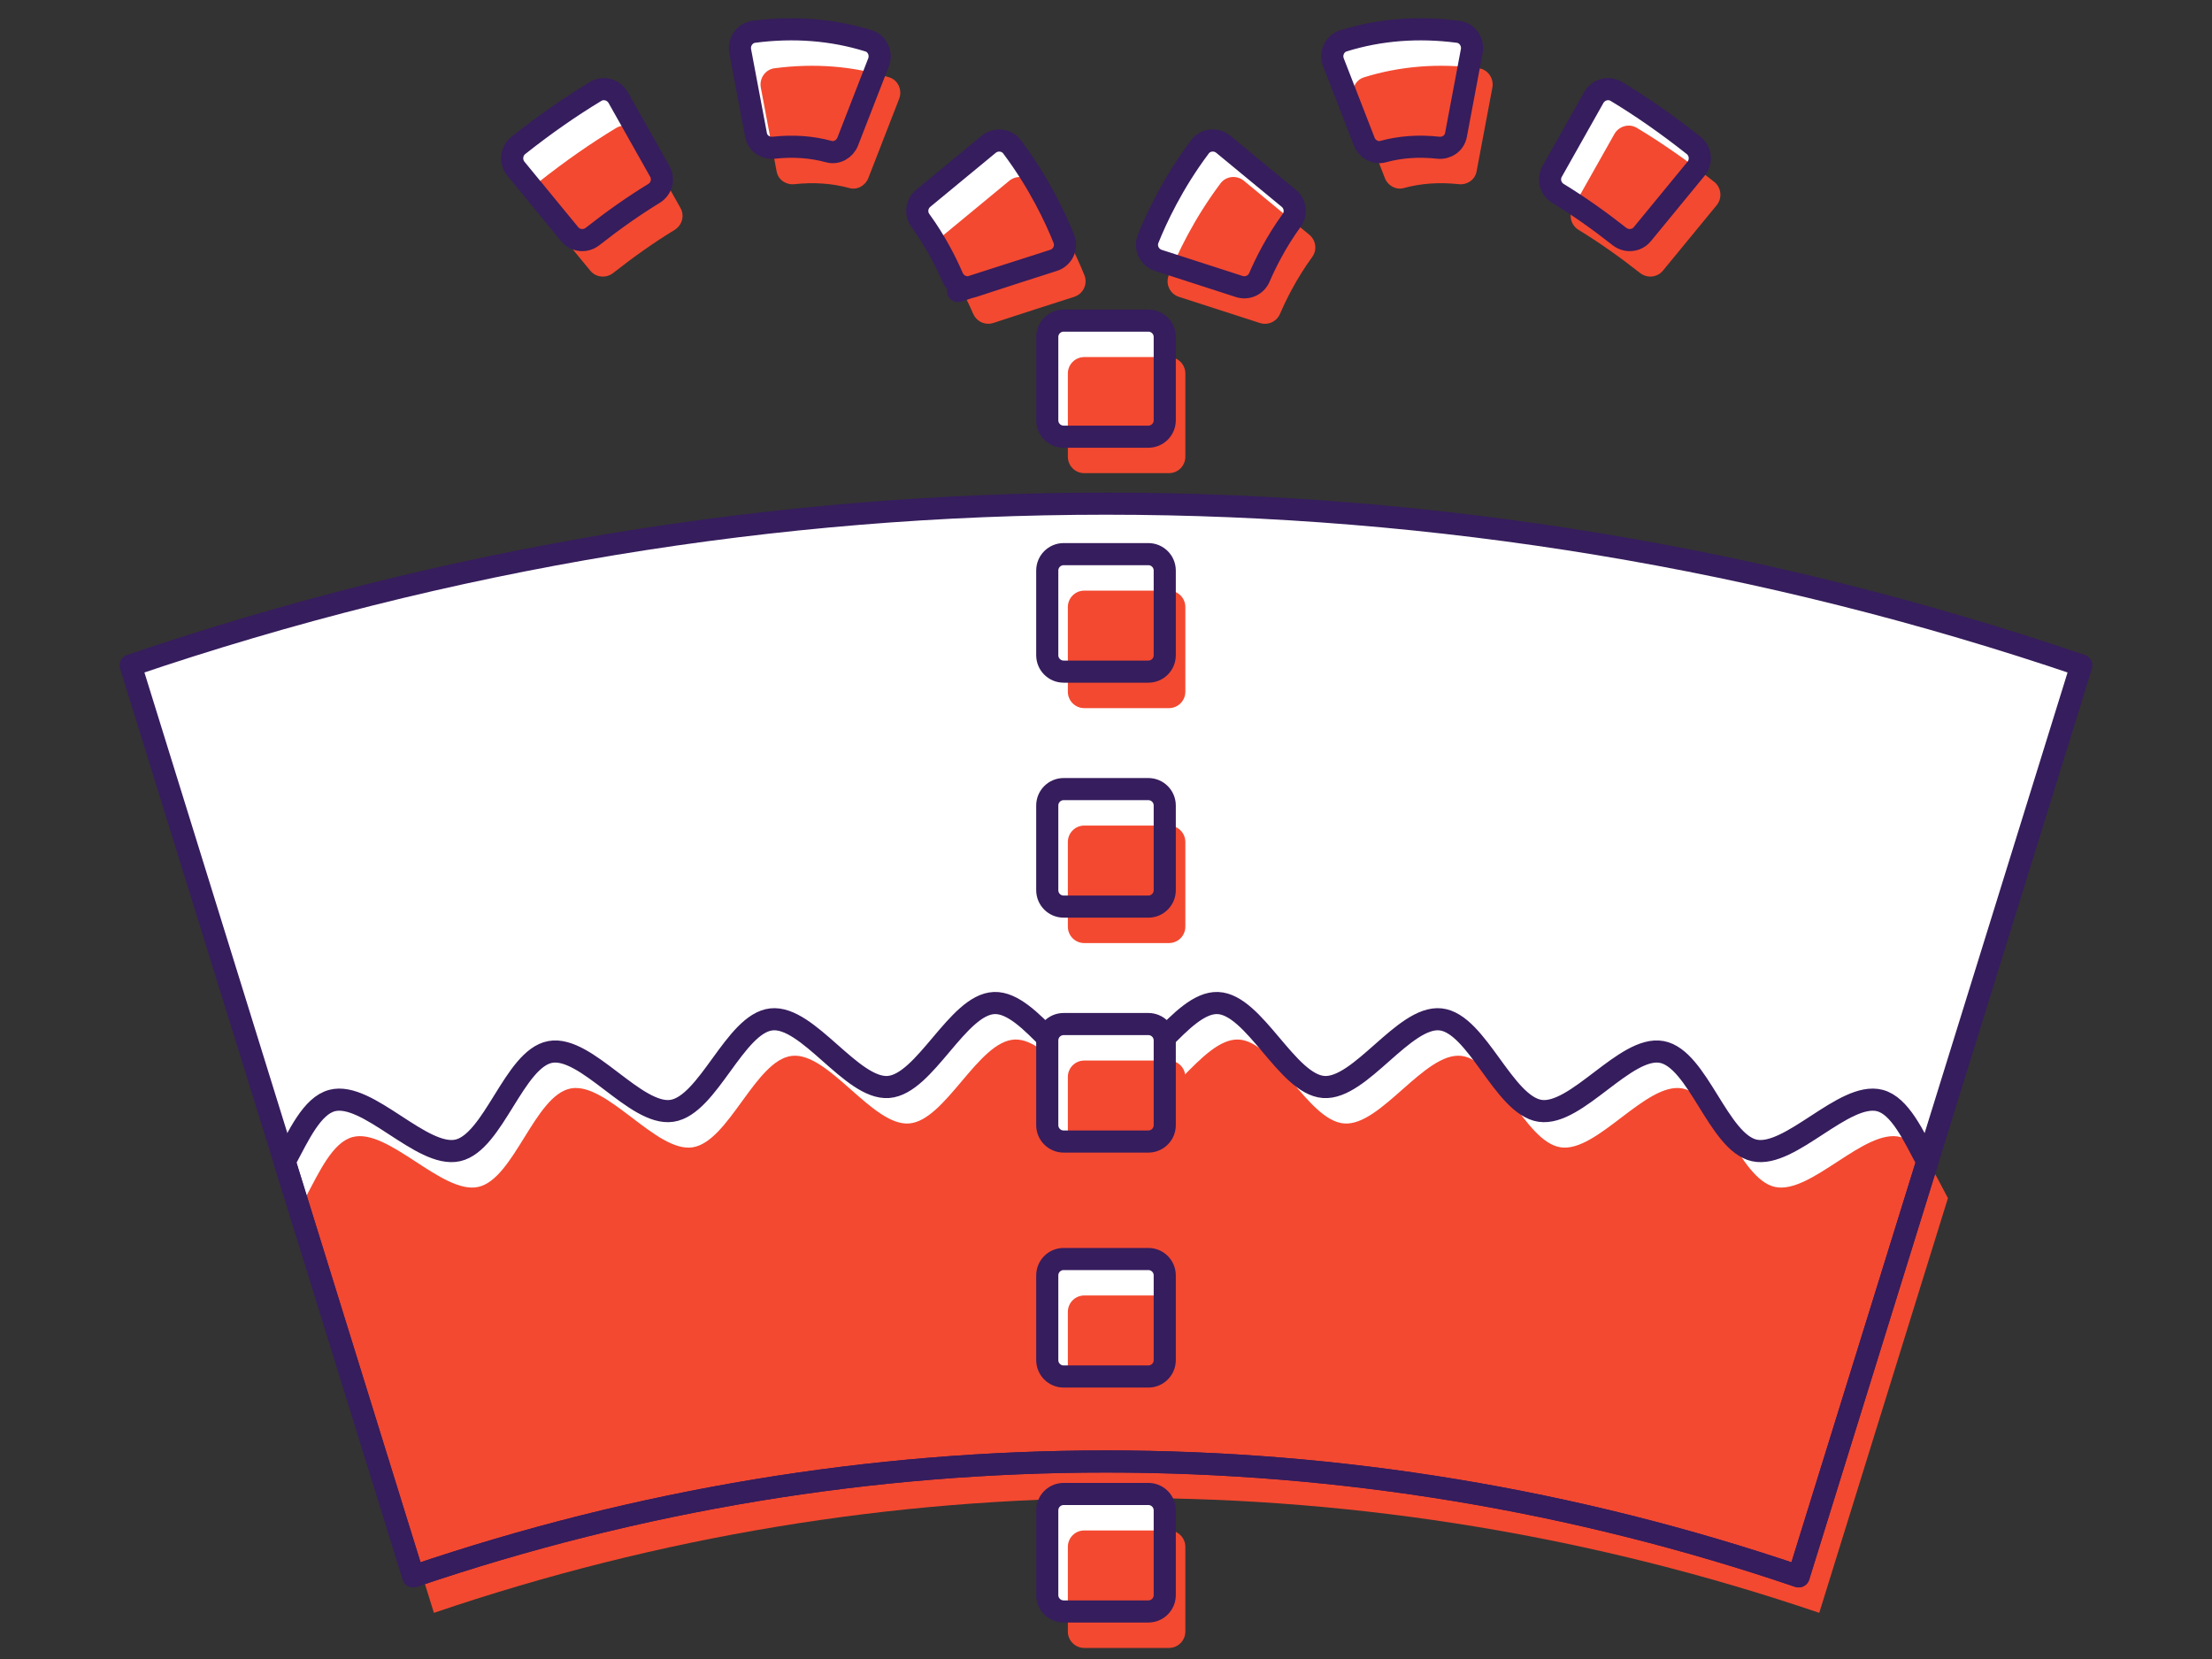
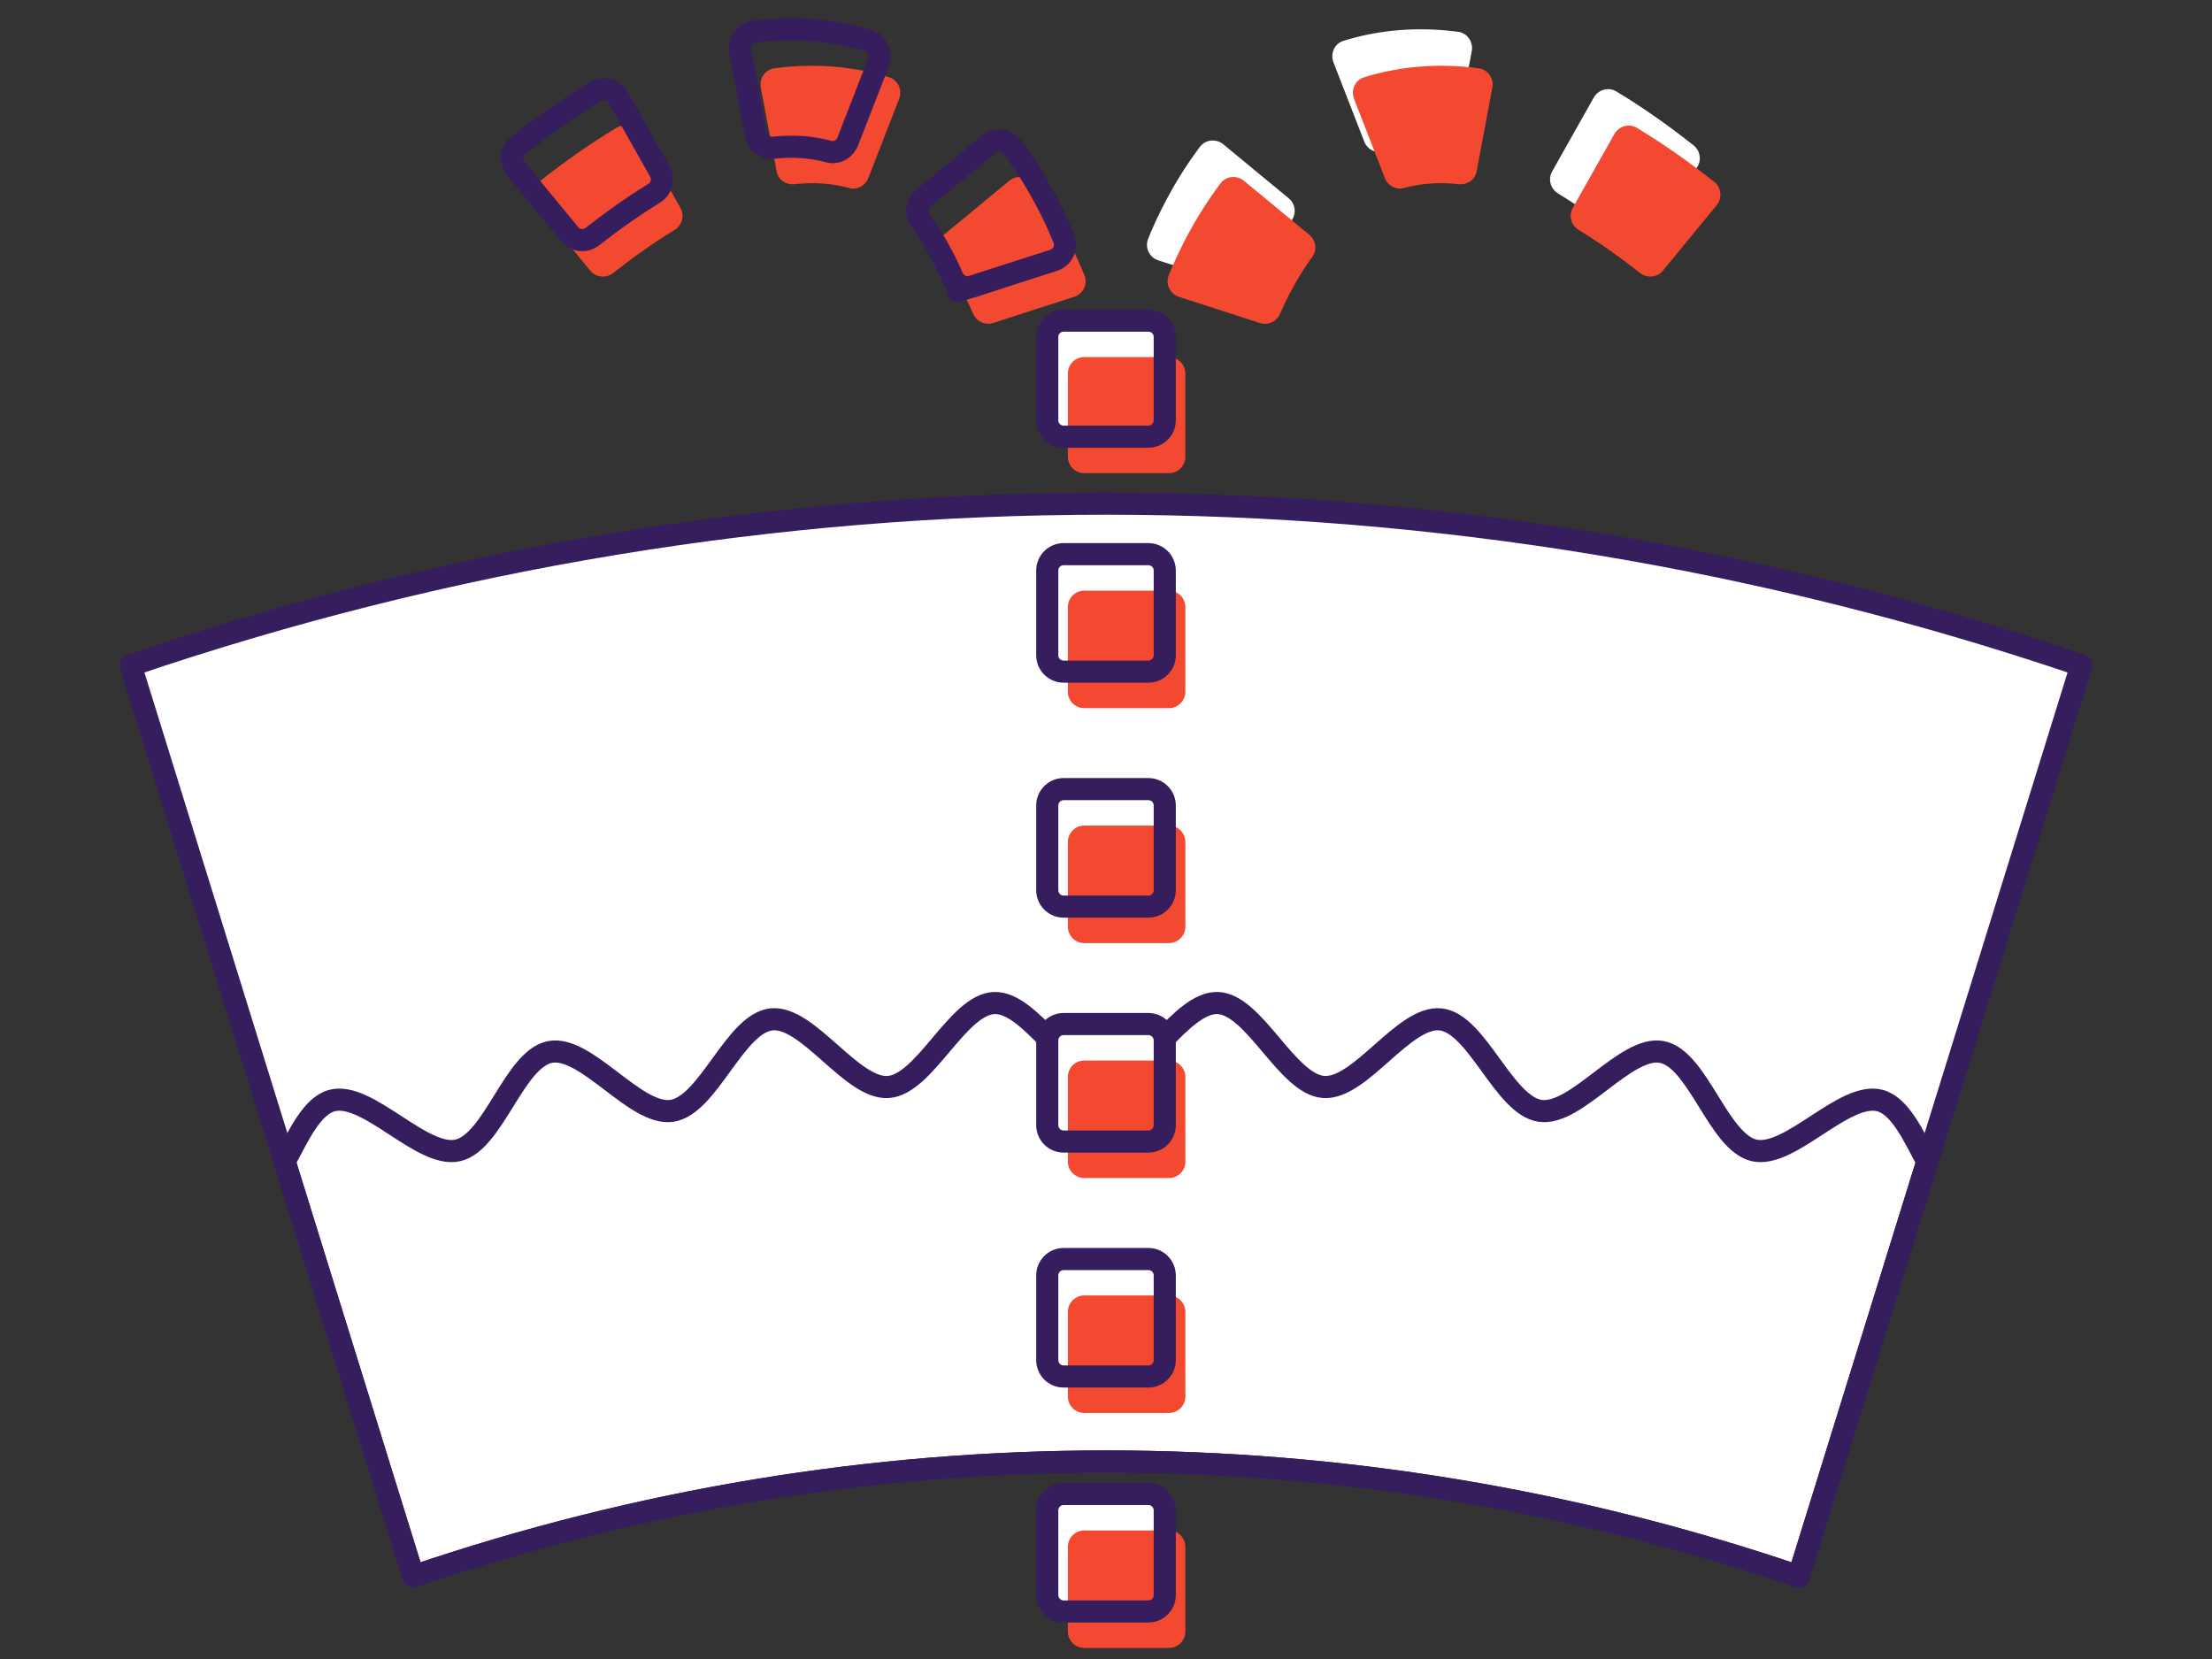
<svg xmlns="http://www.w3.org/2000/svg" width="200" height="150" viewBox="0 0 200 150" fill="none">
  <rect x="0" y="0" width="200" height="150" fill="#333333" stroke="none" />
  <g clip-path="url(#clip0_10776_6981)">
    <path d="M162.627 142.528C121.923 128.679 78.077 128.679 37.371 142.528C28.852 115.073 20.333 87.619 11.814 60.164C69.129 40.663 130.869 40.663 188.185 60.164C179.667 87.619 171.146 115.073 162.627 142.528Z" fill="white" />
-     <path d="M171.834 102.806C168.611 101.965 163.72 108.038 160.478 107.316C157.228 106.592 155.378 99.016 152.111 98.412C148.838 97.807 144.402 104.22 141.114 103.737C137.821 103.252 135.423 95.832 132.12 95.467C128.814 95.103 124.856 101.823 121.542 101.58C118.224 101.338 115.29 94.112 111.967 93.99C108.643 93.868 105.188 100.86 101.864 100.86C98.539 100.86 95.085 93.868 91.76 93.99C88.438 94.112 85.504 101.338 82.186 101.58C78.87 101.823 74.914 95.103 71.606 95.467C68.303 95.832 65.903 103.252 62.61 103.737C59.324 104.222 54.886 97.807 51.615 98.412C48.348 99.016 46.496 106.592 43.246 107.316C40.004 108.038 35.113 101.965 31.891 102.806C30.077 103.279 28.875 105.934 27.597 108.331C31.475 120.829 35.354 133.329 39.232 145.827C79.938 131.978 123.784 131.978 164.489 145.827C168.367 133.327 172.246 120.829 176.124 108.331C174.848 105.935 173.646 103.28 171.834 102.806Z" fill="#F34930" />
    <path d="M162.627 142.528C121.923 128.679 78.077 128.679 37.371 142.528C28.852 115.073 20.333 87.619 11.814 60.164C69.129 40.663 130.869 40.663 188.185 60.164C179.667 87.619 171.146 115.073 162.627 142.528Z" stroke="#361D5D" stroke-width="2" stroke-linecap="round" stroke-linejoin="round" />
    <path d="M169.97 99.506C166.748 98.665 161.857 104.738 158.615 104.016C155.365 103.292 153.515 95.716 150.248 95.113C146.975 94.507 142.539 100.921 139.251 100.437C135.958 99.953 133.56 92.532 130.257 92.168C126.951 91.803 122.993 98.523 119.678 98.281C116.361 98.038 113.427 90.812 110.104 90.69C106.78 90.568 103.325 97.56 100.001 97.56C96.676 97.56 93.221 90.568 89.897 90.69C86.574 90.812 83.641 98.038 80.323 98.281C77.007 98.523 73.05 91.803 69.743 92.168C66.44 92.532 64.04 99.953 60.747 100.437C57.461 100.922 53.023 94.507 49.751 95.113C46.485 95.716 44.633 103.292 41.383 104.016C38.141 104.738 33.25 98.665 30.027 99.506C28.213 99.979 27.011 102.634 25.733 105.032C29.612 117.53 33.49 130.029 37.369 142.527C78.075 128.679 121.921 128.679 162.626 142.527C166.504 130.028 170.383 117.53 174.261 105.032C172.985 102.636 171.783 99.981 169.97 99.506Z" stroke="#361D5D" stroke-width="2" stroke-linecap="round" stroke-linejoin="round" />
    <path d="M103.83 145.702H96.171C95.353 145.702 94.689 145.039 94.689 144.22V136.561C94.689 135.744 95.352 135.079 96.171 135.079H103.83C104.647 135.079 105.312 135.742 105.312 136.561V144.22C105.312 145.037 104.649 145.702 103.83 145.702ZM103.83 124.458H96.171C95.353 124.458 94.689 123.795 94.689 122.975V115.317C94.689 114.499 95.352 113.835 96.171 113.835H103.83C104.647 113.835 105.312 114.497 105.312 115.317V122.975C105.312 123.793 104.649 124.458 103.83 124.458ZM103.83 103.213H96.171C95.353 103.213 94.689 102.55 94.689 101.731V94.073C94.689 93.255 95.352 92.59 96.171 92.59H103.83C104.647 92.59 105.312 93.253 105.312 94.073V101.731C105.312 102.549 104.649 103.213 103.83 103.213ZM103.83 81.971H96.171C95.353 81.971 94.689 81.308 94.689 80.488V72.83C94.689 72.012 95.352 71.347 96.171 71.347H103.83C104.647 71.347 105.312 72.01 105.312 72.83V80.488C105.312 81.306 104.649 81.971 103.83 81.971ZM103.83 60.726H96.171C95.353 60.726 94.689 60.063 94.689 59.244V51.586C94.689 50.768 95.352 50.103 96.171 50.103H103.83C104.647 50.103 105.312 50.766 105.312 51.586V59.244C105.312 60.062 104.649 60.726 103.83 60.726ZM103.83 39.483H96.171C95.353 39.483 94.689 38.82 94.689 38.001V30.47C94.689 29.652 95.352 28.987 96.171 28.987H103.83C104.647 28.987 105.312 29.65 105.312 30.47V38.001C105.312 38.819 104.649 39.483 103.83 39.483Z" fill="white" />
    <path d="M112.051 25.906L104.736 23.543C103.918 23.279 103.491 22.387 103.811 21.589C104.543 19.765 106.029 16.554 108.494 13.274C108.994 12.608 109.964 12.516 110.607 13.047L116.523 17.929C117.122 18.424 117.241 19.301 116.784 19.93C115.348 21.905 114.395 23.856 113.87 25.076C113.567 25.782 112.783 26.142 112.051 25.906ZM146.42 21.382C144.522 19.887 142.665 18.584 140.873 17.492C140.184 17.073 139.943 16.2 140.339 15.497L144.098 8.827C144.506 8.103 145.429 7.837 146.14 8.266C148.421 9.638 150.761 11.272 153.129 13.144C153.777 13.657 153.877 14.617 153.351 15.256L148.491 21.173C147.977 21.8 147.057 21.884 146.42 21.382ZM123.349 12.799L120.564 5.636C120.259 4.853 120.656 3.946 121.457 3.695C124.729 2.674 128.235 2.401 131.841 2.875C132.671 2.984 133.225 3.799 133.07 4.622L131.64 12.212C131.498 12.963 130.792 13.437 130.032 13.355C128.268 13.164 126.614 13.279 125.051 13.708C124.345 13.901 123.613 13.484 123.347 12.801L123.349 12.799Z" fill="white" />
-     <path d="M86.127 25.075C85.603 23.854 84.65 21.905 83.215 19.931C82.758 19.303 82.877 18.426 83.475 17.931L89.392 13.048C90.034 12.519 91.003 12.611 91.505 13.276C93.968 16.554 95.454 19.763 96.186 21.587C96.506 22.385 96.079 23.279 95.259 23.541L86.618 26.311L91.676 24.69L87.953 25.902C87.22 26.14 86.436 25.78 86.132 25.075H86.127ZM51.506 21.173L46.646 15.256C46.122 14.617 46.221 13.657 46.869 13.144C49.235 11.272 51.577 9.638 53.857 8.266C54.568 7.837 55.492 8.103 55.899 8.827L59.659 15.497C60.054 16.2 59.814 17.072 59.124 17.492C57.334 18.584 55.477 19.887 53.577 21.382C52.941 21.884 52.02 21.8 51.506 21.175V21.173ZM74.945 13.708C73.38 13.281 71.726 13.164 69.963 13.355C69.203 13.437 68.499 12.963 68.357 12.212L66.926 4.622C66.771 3.799 67.325 2.986 68.156 2.875C71.763 2.401 75.268 2.674 78.54 3.695C79.341 3.946 79.739 4.853 79.434 5.636L76.648 12.799C76.383 13.482 75.651 13.901 74.945 13.708Z" fill="white" />
    <path d="M105.691 149H98.033C97.215 149 96.551 148.337 96.551 147.517V139.859C96.551 139.041 97.214 138.377 98.033 138.377H105.691C106.509 138.377 107.174 139.04 107.174 139.859V147.517C107.174 148.335 106.511 149 105.691 149ZM105.691 127.755H98.033C97.215 127.755 96.551 127.093 96.551 126.273V118.615C96.551 117.797 97.214 117.132 98.033 117.132H105.691C106.509 117.132 107.174 117.795 107.174 118.615V126.273C107.174 127.091 106.511 127.755 105.691 127.755ZM105.691 106.513H98.033C97.215 106.513 96.551 105.85 96.551 105.03V97.372C96.551 96.554 97.214 95.89 98.033 95.89H105.691C106.509 95.89 107.174 96.553 107.174 97.372V105.03C107.174 105.848 106.511 106.513 105.691 106.513ZM105.691 85.268H98.033C97.215 85.268 96.551 84.605 96.551 83.786V76.128C96.551 75.31 97.214 74.645 98.033 74.645H105.691C106.509 74.645 107.174 75.308 107.174 76.128V83.786C107.174 84.604 106.511 85.268 105.691 85.268ZM105.691 64.026H98.033C97.215 64.026 96.551 63.363 96.551 62.543V54.885C96.551 54.067 97.214 53.403 98.033 53.403H105.691C106.509 53.403 107.174 54.066 107.174 54.885V62.543C107.174 63.361 106.511 64.026 105.691 64.026ZM105.691 42.781H98.033C97.215 42.781 96.551 42.118 96.551 41.299V33.768C96.551 32.95 97.214 32.285 98.033 32.285H105.691C106.509 32.285 107.174 32.948 107.174 33.768V41.299C107.174 42.117 106.511 42.781 105.691 42.781Z" fill="#F34930" />
    <path d="M113.915 29.205L106.6 26.842C105.782 26.578 105.355 25.686 105.675 24.888C106.407 23.064 107.893 19.854 110.358 16.574C110.858 15.908 111.827 15.815 112.471 16.346L118.387 21.229C118.986 21.724 119.105 22.601 118.648 23.229C117.211 25.205 116.258 27.155 115.734 28.376C115.431 29.081 114.647 29.441 113.915 29.205ZM148.284 24.68C146.386 23.185 144.529 21.882 142.737 20.79C142.047 20.371 141.807 19.497 142.202 18.795L145.962 12.125C146.37 11.401 147.293 11.135 148.004 11.564C150.284 12.936 152.624 14.57 154.992 16.442C155.64 16.955 155.741 17.914 155.215 18.554L150.355 24.471C149.841 25.098 148.921 25.182 148.284 24.68ZM125.213 16.097L122.427 8.934C122.122 8.15 122.52 7.243 123.321 6.993C126.593 5.972 130.099 5.698 133.705 6.173C134.535 6.282 135.089 7.097 134.934 7.92L133.504 15.51C133.362 16.26 132.656 16.735 131.896 16.653C130.132 16.462 128.478 16.577 126.914 17.006C126.209 17.199 125.476 16.781 125.211 16.099L125.213 16.097Z" fill="#F34930" />
    <path d="M87.989 28.372C87.465 27.152 86.512 25.203 85.077 23.229C84.62 22.601 84.739 21.724 85.338 21.229L91.254 16.346C91.896 15.817 92.865 15.909 93.367 16.574C95.83 19.852 97.316 23.061 98.048 24.885C98.368 25.683 97.941 26.577 97.122 26.839L88.481 29.609L93.538 27.988L89.815 29.2C89.083 29.438 88.298 29.078 87.994 28.372H87.989ZM53.37 24.473L48.51 18.556C47.986 17.916 48.084 16.956 48.733 16.443C51.099 14.572 53.441 12.938 55.721 11.566C56.432 11.137 57.355 11.402 57.763 12.126L61.522 18.797C61.918 19.499 61.677 20.371 60.988 20.792C59.197 21.884 57.34 23.186 55.441 24.682C54.804 25.183 53.884 25.098 53.37 24.473ZM76.809 17.006C75.244 16.579 73.59 16.462 71.827 16.653C71.067 16.735 70.363 16.26 70.221 15.51L68.79 7.92C68.635 7.097 69.189 6.284 70.02 6.173C73.626 5.698 77.132 5.972 80.404 6.993C81.205 7.243 81.603 8.15 81.297 8.934L78.512 16.097C78.247 16.78 77.515 17.199 76.809 17.006Z" fill="#F34930" />
    <path d="M103.83 145.702H96.171C95.353 145.702 94.689 145.039 94.689 144.22V136.561C94.689 135.744 95.352 135.079 96.171 135.079H103.83C104.647 135.079 105.312 135.742 105.312 136.561V144.22C105.312 145.037 104.649 145.702 103.83 145.702ZM103.83 124.458H96.171C95.353 124.458 94.689 123.795 94.689 122.975V115.317C94.689 114.499 95.352 113.835 96.171 113.835H103.83C104.647 113.835 105.312 114.497 105.312 115.317V122.975C105.312 123.793 104.649 124.458 103.83 124.458ZM103.83 103.213H96.171C95.353 103.213 94.689 102.55 94.689 101.731V94.073C94.689 93.255 95.352 92.59 96.171 92.59H103.83C104.647 92.59 105.312 93.253 105.312 94.073V101.731C105.312 102.549 104.649 103.213 103.83 103.213ZM103.83 81.971H96.171C95.353 81.971 94.689 81.308 94.689 80.488V72.83C94.689 72.012 95.352 71.347 96.171 71.347H103.83C104.647 71.347 105.312 72.01 105.312 72.83V80.488C105.312 81.306 104.649 81.971 103.83 81.971ZM103.83 60.726H96.171C95.353 60.726 94.689 60.063 94.689 59.244V51.586C94.689 50.768 95.352 50.103 96.171 50.103H103.83C104.647 50.103 105.312 50.766 105.312 51.586V59.244C105.312 60.062 104.649 60.726 103.83 60.726ZM103.83 39.483H96.171C95.353 39.483 94.689 38.82 94.689 38.001V30.47C94.689 29.652 95.352 28.987 96.171 28.987H103.83C104.647 28.987 105.312 29.65 105.312 30.47V38.001C105.312 38.819 104.649 39.483 103.83 39.483Z" stroke="#361D5D" stroke-width="2" stroke-linecap="round" stroke-linejoin="round" />
-     <path d="M112.051 25.906L104.736 23.543C103.918 23.279 103.491 22.387 103.811 21.589C104.543 19.765 106.029 16.554 108.494 13.274C108.994 12.608 109.964 12.516 110.607 13.047L116.523 17.929C117.122 18.424 117.241 19.301 116.784 19.93C115.348 21.905 114.395 23.856 113.87 25.076C113.567 25.782 112.783 26.142 112.051 25.906ZM146.42 21.382C144.522 19.887 142.665 18.584 140.873 17.492C140.184 17.073 139.943 16.2 140.339 15.497L144.098 8.827C144.506 8.103 145.429 7.837 146.14 8.266C148.421 9.638 150.761 11.272 153.129 13.144C153.777 13.657 153.877 14.617 153.351 15.256L148.491 21.173C147.977 21.8 147.057 21.884 146.42 21.382ZM123.349 12.799L120.564 5.636C120.259 4.853 120.656 3.946 121.457 3.695C124.729 2.674 128.235 2.401 131.841 2.875C132.671 2.984 133.225 3.799 133.07 4.622L131.64 12.212C131.498 12.963 130.792 13.437 130.032 13.355C128.268 13.164 126.614 13.279 125.051 13.708C124.345 13.901 123.613 13.484 123.347 12.801L123.349 12.799Z" stroke="#361D5D" stroke-width="2" stroke-linecap="round" stroke-linejoin="round" />
    <path d="M86.127 25.075C85.603 23.854 84.65 21.905 83.215 19.931C82.758 19.303 82.877 18.426 83.475 17.931L89.392 13.048C90.034 12.519 91.003 12.611 91.505 13.276C93.968 16.554 95.454 19.763 96.186 21.587C96.506 22.385 96.079 23.279 95.259 23.541L86.618 26.311L91.676 24.69L87.953 25.902C87.22 26.14 86.436 25.78 86.132 25.075H86.127ZM51.506 21.173L46.646 15.256C46.122 14.617 46.221 13.657 46.869 13.144C49.235 11.272 51.577 9.638 53.857 8.266C54.568 7.837 55.492 8.103 55.899 8.827L59.659 15.497C60.054 16.2 59.814 17.072 59.124 17.492C57.334 18.584 55.477 19.887 53.577 21.382C52.941 21.884 52.02 21.8 51.506 21.175V21.173ZM74.945 13.708C73.38 13.281 71.726 13.164 69.963 13.355C69.203 13.437 68.499 12.963 68.357 12.212L66.926 4.622C66.771 3.799 67.325 2.986 68.156 2.875C71.763 2.401 75.268 2.674 78.54 3.695C79.341 3.946 79.739 4.853 79.434 5.636L76.648 12.799C76.383 13.482 75.651 13.901 74.945 13.708Z" stroke="#361D5D" stroke-width="2" stroke-linecap="round" stroke-linejoin="round" />
  </g>
  <defs>
    <clipPath id="clip0_10776_6981">
      <rect width="179.67" height="148" fill="white" transform="translate(10.165 1)" />
    </clipPath>
  </defs>
</svg>